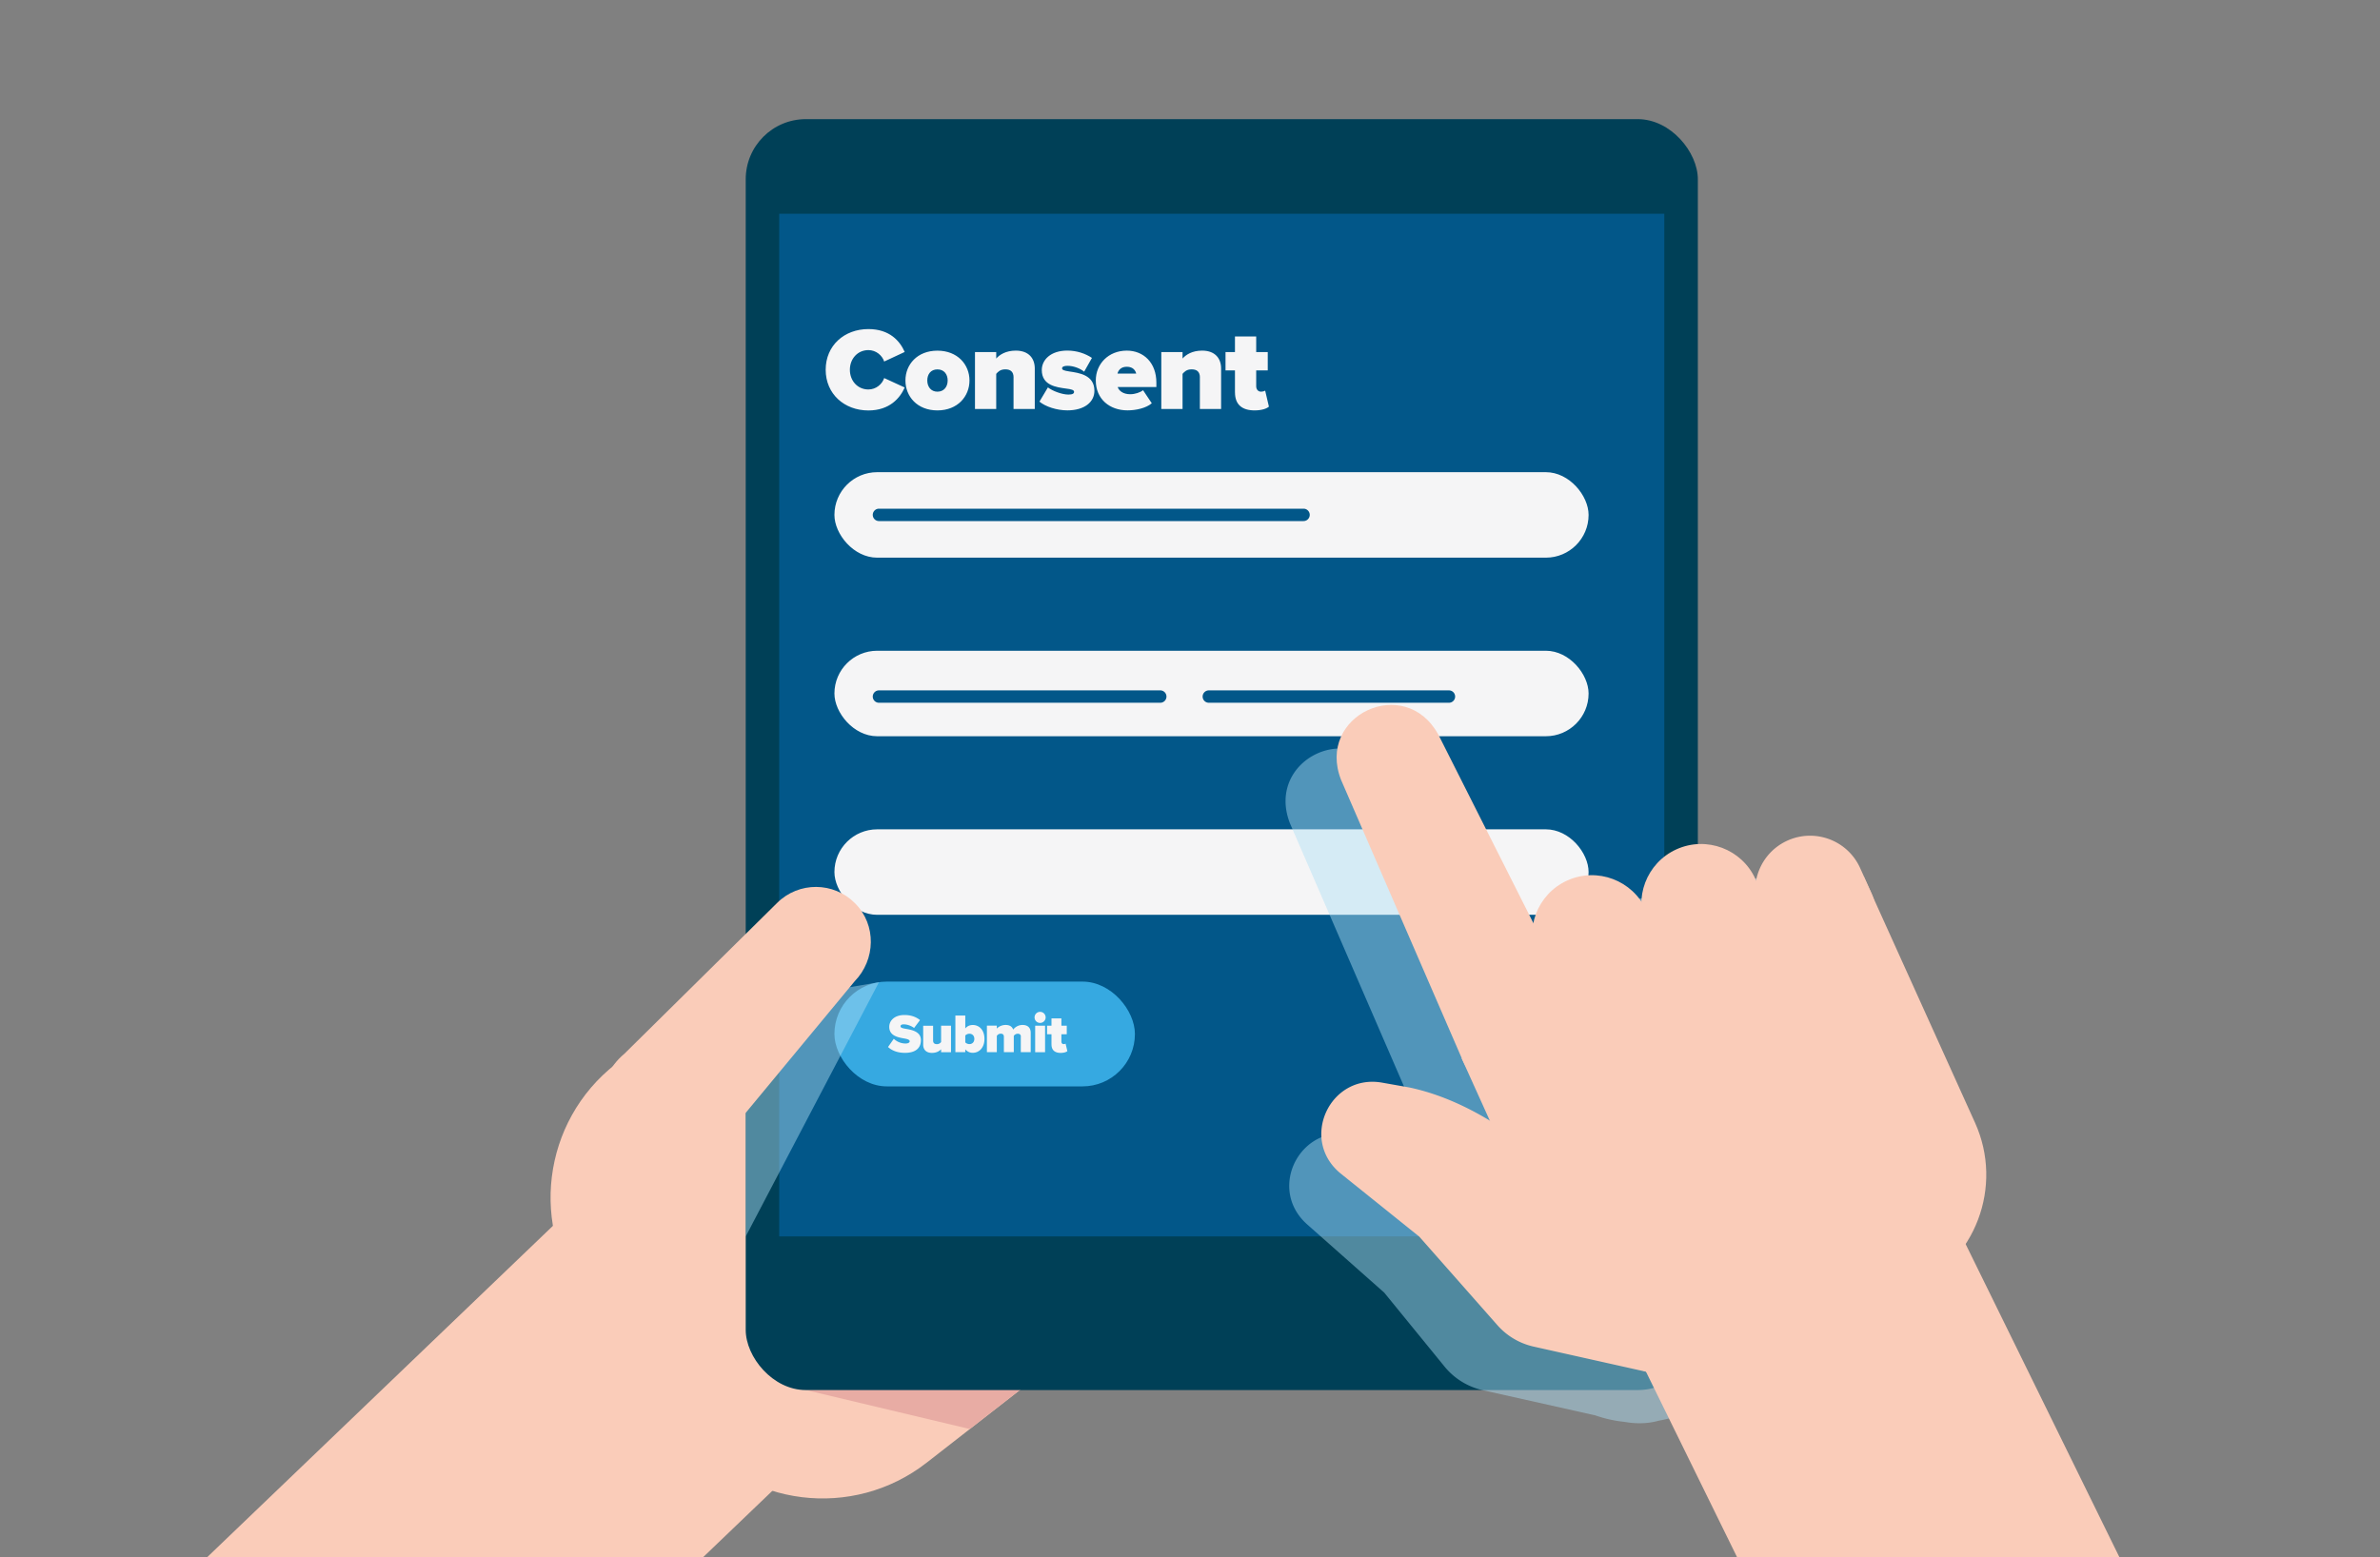
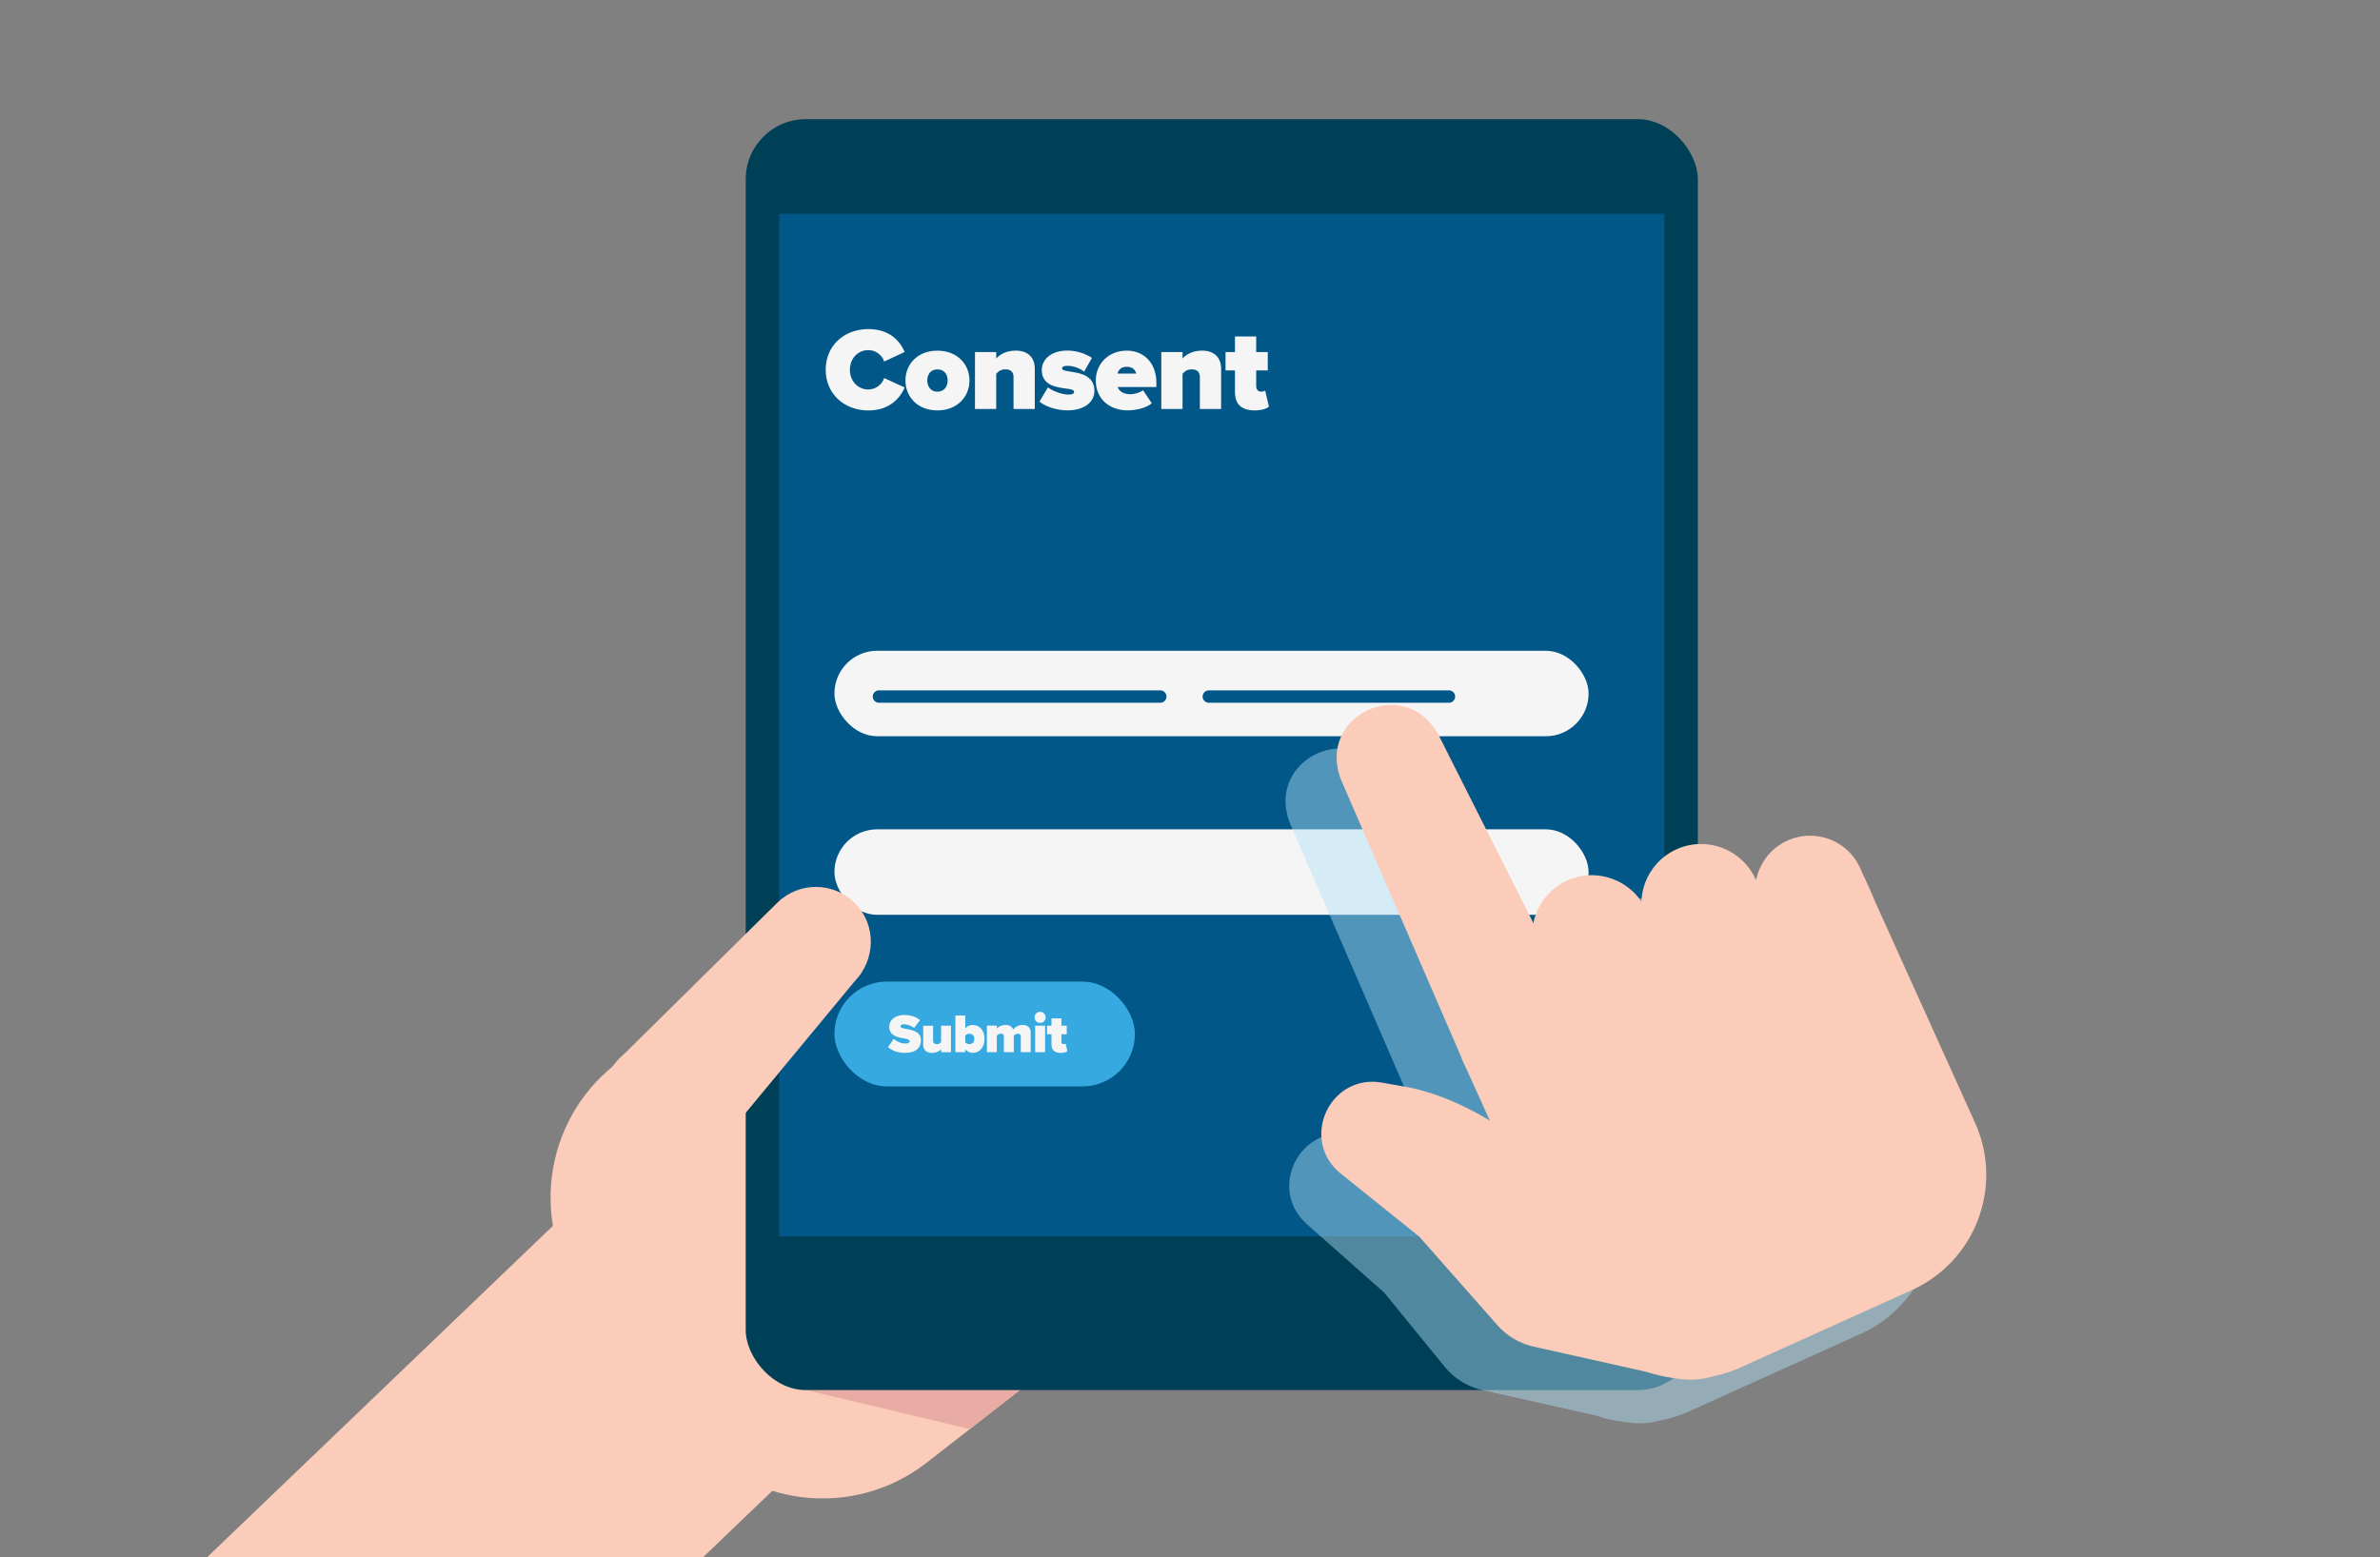
<svg xmlns="http://www.w3.org/2000/svg" viewBox="0 0 550 360">
  <rect x="0" y="0" width="550" height="360" fill="#808080" stroke="none" />
  <defs>
    <style>.cls-1{fill:#faccb9}.cls-2{fill:#004057}.cls-3{fill:#025789}.cls-4{fill:#f5f5f6}.cls-5{fill:#e8aca4}.cls-6{fill:#36a9e1}.cls-7{fill:#afddf3;mix-blend-mode:multiply;opacity:.46}.cls-8{isolation:isolate}</style>
  </defs>
  <g class="cls-8">
    <g id="Layer_1">
      <path class="cls-1" d="M174.98 224.17h69.82v116.86h-69.82c-21.6 0-39.13-17.53-39.13-39.13v-38.6c0-21.6 17.53-39.13 39.13-39.13z" transform="rotate(-37.93 190.328 282.601)" />
      <path class="cls-5" d="M186.23 321.33L224.11 330.34 236.49 320.69 186.23 321.33z" />
      <rect class="cls-2" x="172.33" y="27.54" width="220.03" height="293.79" rx="13.9" ry="13.9" />
      <path class="cls-3" d="M180.07 49.41H384.61V285.81H180.07z" />
      <rect class="cls-6" x="192.83" y="226.91" width="69.44" height="24.22" rx="12.11" ry="12.11" />
      <path class="cls-4" d="M206.55 240.13a3.94 3.94 0 0 0 2.73 1.09c.48 0 .94-.17.94-.5s-.36-.5-1.19-.65c-1.4-.25-3.53-.58-3.53-2.7 0-1.43 1.19-2.74 3.52-2.74 1.38 0 2.63.39 3.59 1.18l-1.37 1.82c-.74-.56-1.69-.84-2.36-.84-.63 0-.77.23-.77.44 0 .33.34.44 1.24.6 1.4.24 3.47.65 3.47 2.6s-1.38 2.95-3.66 2.95c-1.8 0-3.03-.53-3.94-1.35l1.33-1.9zm10.93 2.42c-.36.39-1.03.84-2.11.84-1.42 0-2.03-.85-2.03-1.9v-4.38h2.29v3.4c0 .62.33.86.89.86.51 0 .77-.27.96-.48v-3.78h2.29v6.13h-2.29v-.69zm3.3-7.79h2.29v2.98c.48-.58 1.1-.8 1.73-.8 1.51 0 2.7 1.18 2.7 3.21s-1.22 3.22-2.7 3.22c-.62 0-1.21-.22-1.73-.8v.65h-2.29v-8.47zm3.24 6.6c.62 0 1.14-.43 1.14-1.21s-.52-1.19-1.14-1.19c-.3 0-.74.15-.95.42v1.57c.22.27.65.41.95.41zm11.9-1.71c0-.37-.19-.69-.7-.69s-.79.3-.94.48v3.78h-2.29v-3.58c0-.37-.18-.69-.7-.69s-.77.3-.93.48v3.78h-2.29v-6.13h2.29v.7c.27-.34 1.04-.85 2.03-.85.86 0 1.49.32 1.76 1.08.36-.53 1.16-1.08 2.15-1.08 1.13 0 1.89.57 1.89 1.84v4.44h-2.29v-3.58zm3.16-4.47c0-.71.57-1.28 1.28-1.28s1.28.57 1.28 1.28-.57 1.28-1.28 1.28-1.28-.57-1.28-1.28zm.14 1.92h2.29v6.13h-2.29v-6.13zm3.77 4.35v-2.37h-1.02v-1.98h1.02v-1.68h2.29v1.68h1.24v1.98h-1.24v1.71c0 .32.2.57.51.57.2 0 .41-.06.46-.11l.41 1.73c-.24.22-.77.41-1.55.41-1.36 0-2.11-.65-2.11-1.93z" />
-       <path class="cls-7" d="M172.33 285.82L203.12 227.05 172.33 232.3 172.33 285.82z" />
      <path class="cls-1" transform="rotate(-43.79 118.272 347.454)" d="M58.77 307.77H177.71V387.08H58.77z" />
      <path class="cls-4" d="M190.81 85.47c0-5.61 4.31-9.4 9.87-9.4 4.91 0 7.3 2.78 8.39 5.29l-4.74 2.21c-.46-1.42-1.88-2.64-3.65-2.64-2.51 0-4.28 2.02-4.28 4.55s1.77 4.55 4.28 4.55c1.77 0 3.19-1.23 3.65-2.64l4.74 2.18c-1.06 2.43-3.49 5.31-8.39 5.31-5.56 0-9.87-3.82-9.87-9.4zm18.43 2.48c0-3.68 2.73-6.89 7.39-6.89s7.41 3.22 7.41 6.89-2.73 6.92-7.41 6.92-7.39-3.24-7.39-6.92zm9.76 0c0-1.44-.84-2.56-2.37-2.56s-2.34 1.12-2.34 2.56.84 2.59 2.34 2.59 2.37-1.12 2.37-2.59zm15.23-.69c0-1.36-.74-1.88-1.91-1.88s-1.69.57-2.1 1.04v8.12h-4.91V81.38h4.91v1.5c.76-.87 2.21-1.83 4.52-1.83 3.05 0 4.39 1.85 4.39 4.14v9.35h-4.91v-7.28zm7.93 2.29c1.04.82 3.27 1.66 4.74 1.66 1.01 0 1.31-.27 1.31-.63 0-.44-.6-.6-1.85-.76-2.21-.3-5.61-.71-5.61-4.28 0-2.37 2.07-4.5 5.89-4.5 2.21 0 4.17.68 5.7 1.69l-1.8 3.19c-.82-.68-2.34-1.36-3.87-1.36-.71 0-1.23.19-1.23.57s.38.54 1.69.74c2.21.33 5.78.79 5.78 4.47 0 2.62-2.34 4.52-6.24 4.52-2.43 0-5.04-.84-6.46-2.02l1.96-3.3zm18.23-8.5c3.87 0 6.84 2.78 6.84 7.41v1.01h-8.94c.27.84 1.23 1.66 2.89 1.66 1.12 0 2.32-.41 2.97-.93l2.02 3.02c-1.31 1.12-3.65 1.64-5.61 1.64-4.11 0-7.33-2.59-7.33-6.92 0-3.81 2.92-6.89 7.17-6.89zm-2.15 5.31h4.33c-.14-.57-.6-1.58-2.18-1.58-1.5 0-1.99.98-2.15 1.58zm19.05.9c0-1.36-.74-1.88-1.91-1.88s-1.69.57-2.1 1.04v8.12h-4.91V81.38h4.91v1.5c.76-.87 2.21-1.83 4.52-1.83 3.05 0 4.39 1.85 4.39 4.14v9.35h-4.91v-7.28zm8.1 3.47v-5.1h-2.18v-4.25h2.18v-3.6h4.91v3.6h2.67v4.25h-2.67v3.68c0 .68.44 1.23 1.09 1.23.44 0 .87-.14.98-.25l.87 3.71c-.52.46-1.66.87-3.32.87-2.92 0-4.52-1.39-4.52-4.14z" />
-       <rect class="cls-4" x="192.83" y="109.15" width="174.28" height="19.76" rx="9.88" ry="9.88" />
      <rect class="cls-4" x="192.83" y="150.43" width="174.28" height="19.76" rx="9.88" ry="9.88" />
      <rect class="cls-4" x="192.83" y="191.71" width="174.28" height="19.76" rx="9.88" ry="9.88" />
      <path class="cls-7" d="M444.62 269.63l-25.71-56.91-.35.16-.77-1.71c-3.14-6.95-11.31-10.03-18.26-6.89a13.754 13.754 0 0 0-7.68 9.15c-3.74-5.28-10.81-7.34-16.93-4.58a13.795 13.795 0 0 0-7.91 10.18c-3.94-3.95-10.06-5.26-15.45-2.82-4.13 1.87-6.9 5.51-7.8 9.63-9.38-18.6-23.19-46-23.19-46-7.73-14-28.29-4.4-22.46 10.51L326 254.71h-.03l6.84 15.15c-2.42-1.4-4.92-2.67-7.5-3.77-2.1-.88-4.2-1.67-6.45-2.22l-6.12-1.51c-12.02-2.84-20.05 12.17-10.77 20.58l17.91 15.86 13.94 17.1c2.17 2.66 5.22 4.65 8.83 5.46l25.98 5.81c2.2.77 4.49 1.29 6.83 1.52 2.9.52 5.54.37 7.86-.28 2.38-.41 4.75-1.13 7.05-2.17l39.64-17.91c14.72-6.65 21.25-23.97 14.61-38.68z" />
      <g>
        <path class="cls-1" d="M352.12 219.59h101.97v62.45c0 16.14-13.1 29.24-29.24 29.24h-43.5c-16.14 0-29.24-13.1-29.24-29.24v-62.45z" transform="rotate(-24.32 403.027 265.386)" />
        <path class="cls-1" d="M337.88 244.81l-27.97-64.53c-5.84-14.92 14.73-24.52 22.46-10.51l31.66 62.81c3.59 7.12.73 15.8-6.4 19.39-7.37 3.75-16.48.44-19.75-7.15z" />
        <path class="cls-1" d="M375.29 246.35c-5.26 0-10.28-3.02-12.58-8.12l-7.42-16.43c-3.14-6.95-.05-15.12 6.89-18.26 6.95-3.14 15.12-.05 18.26 6.89l7.42 16.43c3.14 6.95.05 15.12-6.89 18.26-1.84.83-3.77 1.23-5.67 1.23z" />
        <path class="cls-1" d="M399.95 237.84c-5.26 0-10.28-3.02-12.58-8.12l-6.84-15.13c-3.14-6.95-.05-15.12 6.89-18.26 6.95-3.14 15.12-.05 18.26 6.89l6.84 15.13c3.14 6.95.05 15.12-6.89 18.26-1.84.83-3.77 1.23-5.67 1.23z" />
        <path class="cls-1" d="M420.9 224.32c-4.83 0-9.45-2.78-11.57-7.47l-2.6-5.75c-2.89-6.39-.05-13.9 6.34-16.79 6.39-2.88 13.9-.05 16.79 6.34l2.6 5.75c2.89 6.39.05 13.9-6.34 16.79a12.6 12.6 0 0 1-5.22 1.13zm-33.76 94.28l-32.7-7.31c-3.4-.76-6.3-2.56-8.43-4.99l-18.92-21.45 1.96 1.87-19.26-15.47c-9.54-7.83-2.5-23.03 9.51-21l6.44 1.14c8.57 1.83 16.37 5.92 23.49 10.86 7.13 6.93 14.96 14.72 21.5 22.24l-9.1-5.38a507.75 507.75 0 0 1 16.29 3.93c5.84 1.49 11.64 3.15 17.38 4.98 19.09 6.69 11.67 34.25-8.16 30.57z" />
      </g>
      <path class="cls-3" d="M301.24 120.45h-98.12a1.43 1.43 0 1 1 0-2.86h98.12a1.43 1.43 0 1 1 0 2.86zm-33.11 42h-65.01a1.43 1.43 0 1 1 0-2.86h65.01a1.43 1.43 0 1 1 0 2.86zm66.71 0h-55.49a1.43 1.43 0 1 1 0-2.86h55.49a1.43 1.43 0 1 1 0 2.86z" />
      <path class="cls-1" d="M197.52 226.82l-31.81 38.42c-5.38 6.49-15 7.4-21.49 2.02-7.47-6.06-7.22-17.61.09-23.69l35.31-34.88c4.99-4.93 13.04-4.88 17.97.11 5.02 5.04 4.74 13.06-.07 18.02z" />
-       <path class="cls-1" transform="rotate(-26.15 431.176 330.42)" d="M391.45 266.87H470.76V393.92H391.45z" />
    </g>
  </g>
</svg>